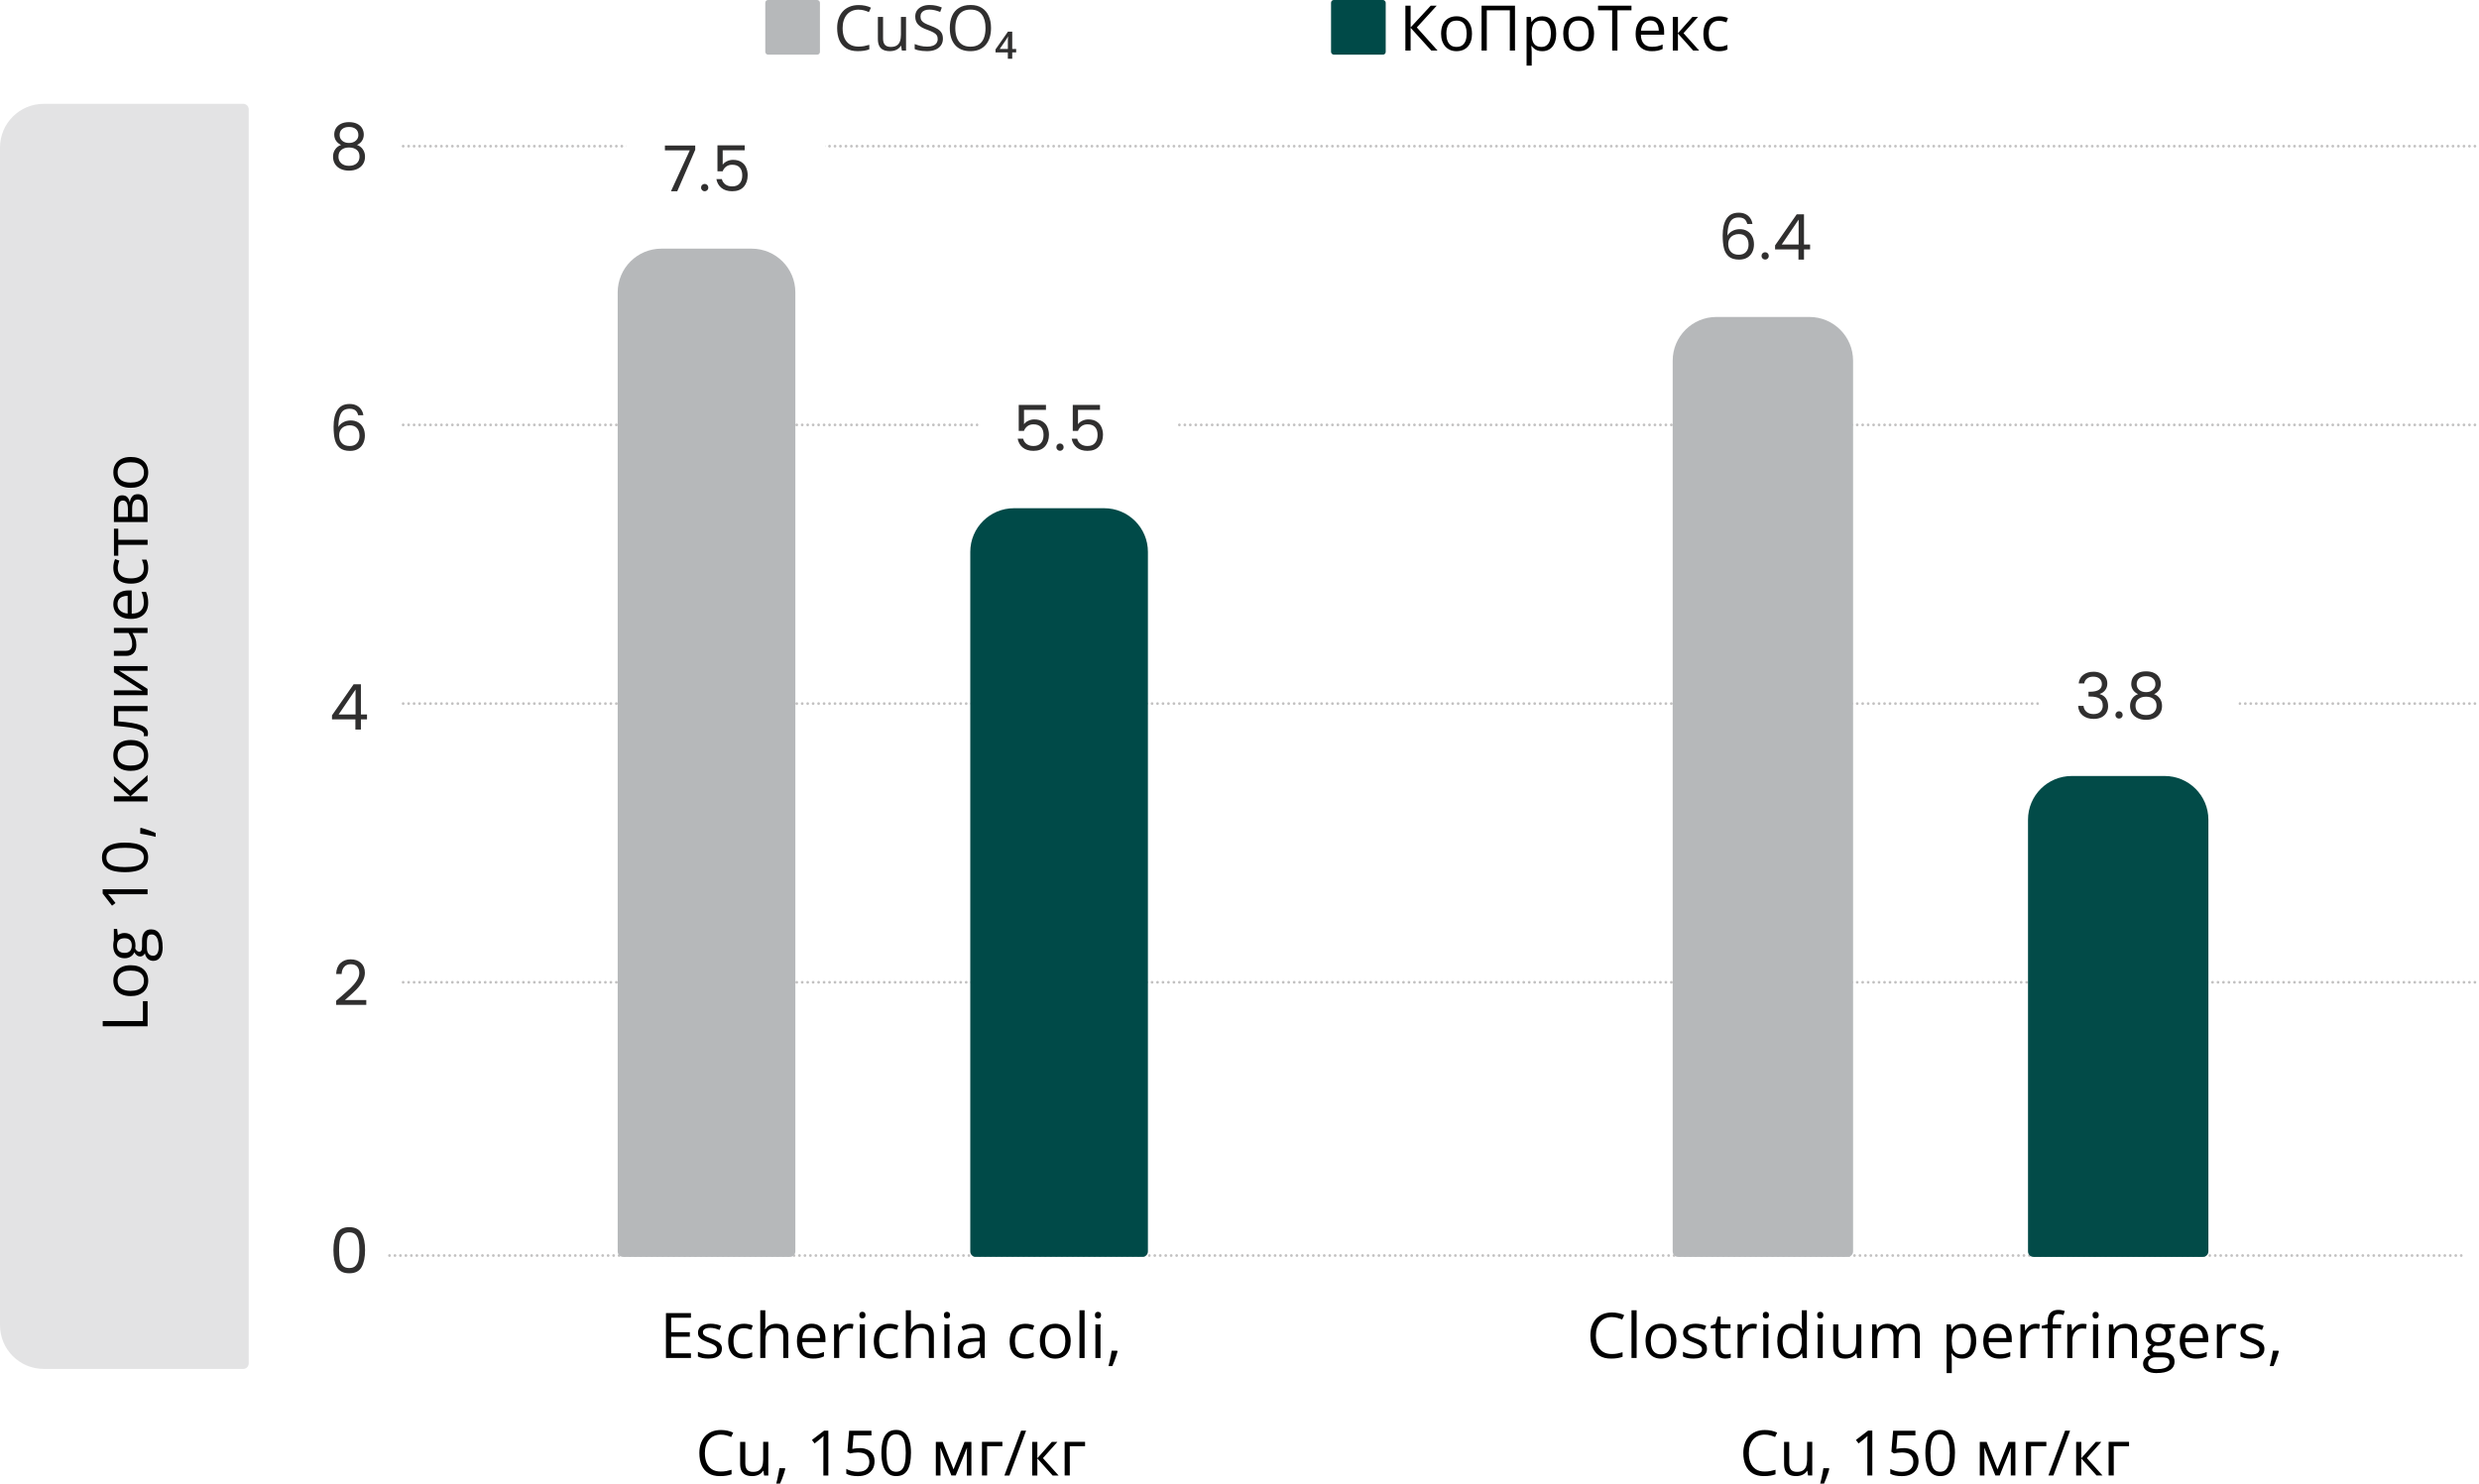
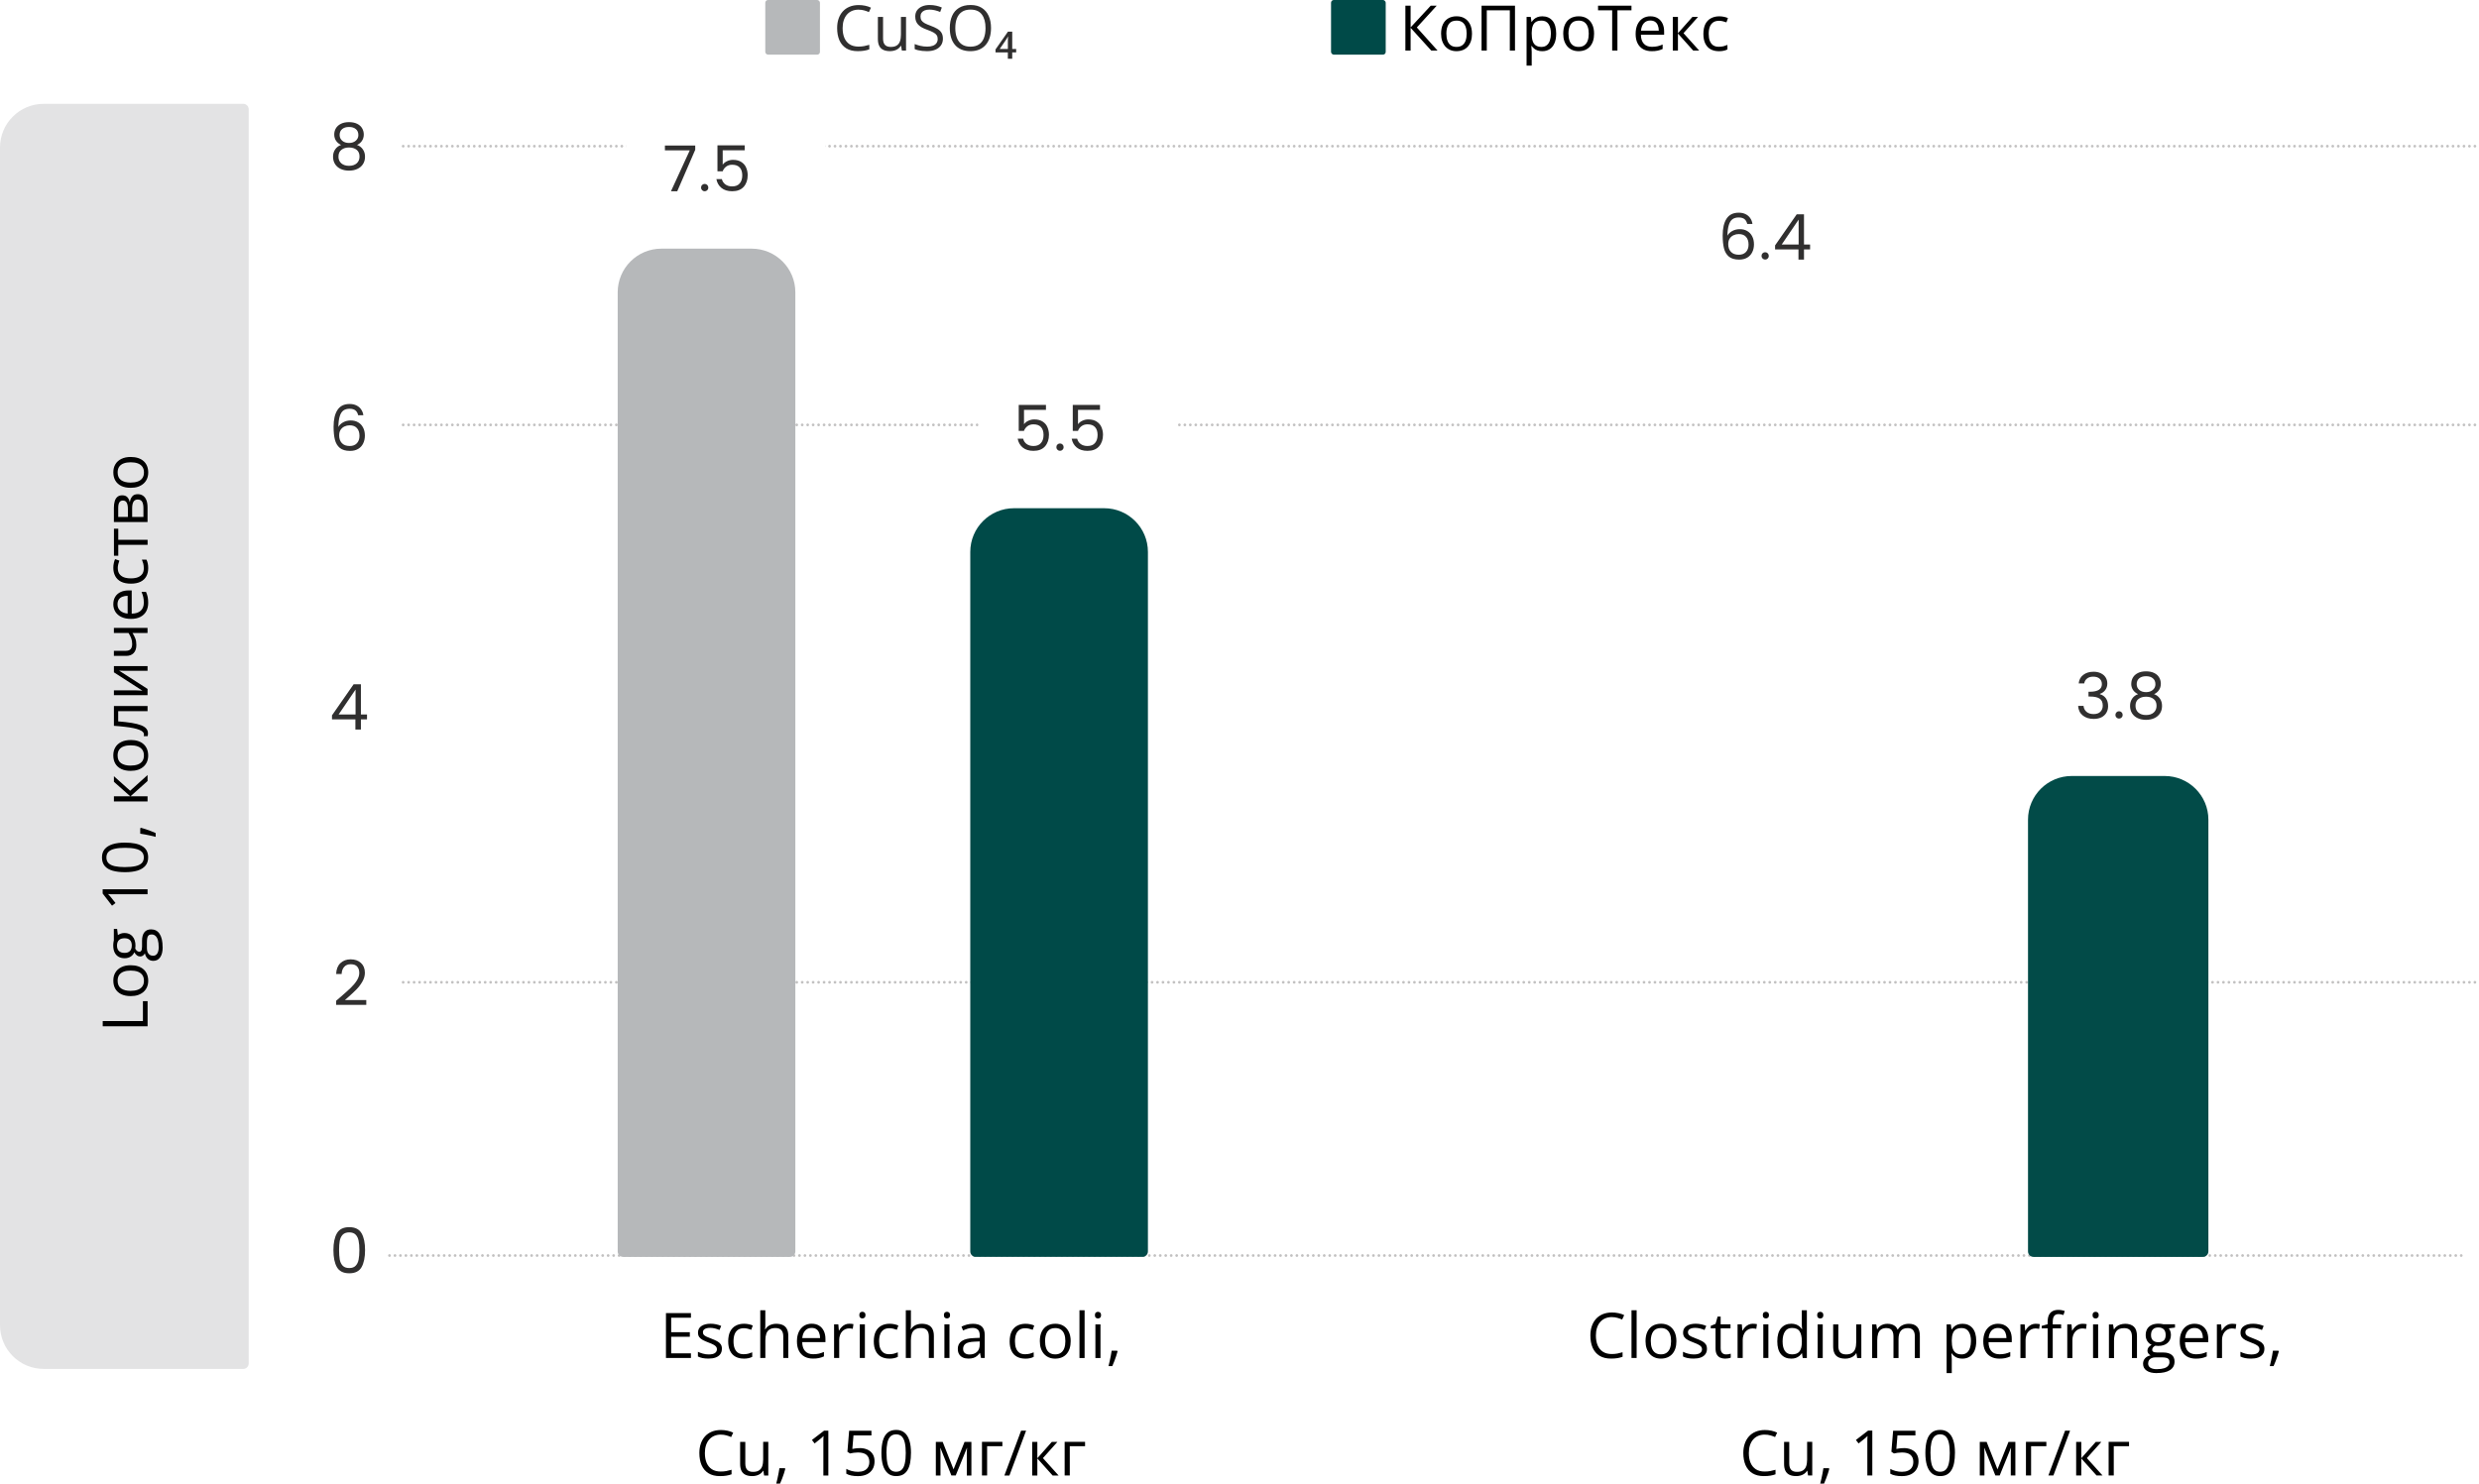
<svg xmlns="http://www.w3.org/2000/svg" id="a" data-name="Warstwa 1" viewBox="0 0 907.01 542.97">
  <defs>
    <style>
      .j {
        stroke: #c2c1c1;
        stroke-dasharray: 0 0 0 2;
        stroke-linecap: round;
      }

      .j, .k, .l, .m, .n {
        fill: none;
      }

      .o {
        fill: #004a48;
      }

      .p {
        fill: #024b48;
      }

      .q {
        fill: #e3e3e4;
      }

      .r {
        fill: #fff;
      }

      .s {
        fill: #b6b8ba;
      }

      .t {
        fill: #302f2f;
      }

      .k {
        filter: url(#h);
      }

      .l {
        filter: url(#f);
      }

      .m {
        filter: url(#d);
      }

      .n {
        filter: url(#b);
      }
    </style>
    <filter id="b" data-name="drop-shadow-1">
      <feOffset dx="7" dy="7" />
      <feGaussianBlur result="c" stdDeviation="6.8" />
      <feFlood flood-color="#000" flood-opacity=".15" />
      <feComposite in2="c" operator="in" />
      <feComposite in="SourceGraphic" />
    </filter>
    <filter id="d" data-name="drop-shadow-2">
      <feOffset dx="7" dy="7" />
      <feGaussianBlur result="e" stdDeviation="6.8" />
      <feFlood flood-color="#000" flood-opacity=".15" />
      <feComposite in2="e" operator="in" />
      <feComposite in="SourceGraphic" />
    </filter>
    <filter id="f" data-name="drop-shadow-3">
      <feOffset dx="7" dy="7" />
      <feGaussianBlur result="g" stdDeviation="6.8" />
      <feFlood flood-color="#000" flood-opacity=".15" />
      <feComposite in2="g" operator="in" />
      <feComposite in="SourceGraphic" />
    </filter>
    <filter id="h" data-name="drop-shadow-4">
      <feOffset dx="7" dy="7" />
      <feGaussianBlur result="i" stdDeviation="6.8" />
      <feFlood flood-color="#000" flood-opacity=".15" />
      <feComposite in2="i" operator="in" />
      <feComposite in="SourceGraphic" />
    </filter>
  </defs>
  <path class="t" d="m122.29,49.21c0-.84.21-1.6.62-2.28.41-.69,1.03-1.23,1.84-1.63.81-.4,1.79-.6,2.94-.6s2.16.2,2.97.6c.81.4,1.42.94,1.82,1.63.41.69.62,1.46.62,2.3,0,.89-.23,1.67-.69,2.35-.46.66-1.06,1.15-1.79,1.47.87.29,1.58.82,2.12,1.59.54.75.81,1.66.81,2.71s-.24,1.93-.74,2.71c-.49.77-1.18,1.36-2.07,1.77-.87.41-1.89.62-3.04.62s-2.17-.21-3.06-.62c-.87-.41-1.56-1-2.05-1.77-.49-.78-.74-1.69-.74-2.71s.27-1.96.81-2.71c.54-.77,1.25-1.3,2.14-1.59-.78-.37-1.4-.87-1.84-1.52-.44-.64-.67-1.42-.67-2.32Zm1.98.23c0,.83.31,1.52.94,2.07.64.54,1.47.81,2.48.81s1.83-.27,2.46-.81c.64-.55.97-1.24.97-2.07,0-.95-.31-1.68-.92-2.19-.6-.52-1.43-.78-2.51-.78s-1.89.26-2.51.78c-.61.51-.92,1.23-.92,2.19Zm-.44,7.87c0,1.03.35,1.85,1.04,2.46.71.61,1.65.92,2.83.92s2.12-.31,2.81-.92c.69-.63,1.03-1.45,1.03-2.46,0-1.1-.35-1.93-1.06-2.48-.71-.57-1.63-.85-2.78-.85s-2.06.28-2.78.85c-.72.55-1.08,1.38-1.08,2.48Z" />
  <line class="j" x1="147.51" y1="53.5" x2="906.51" y2="53.5" />
  <path class="t" d="m131.04,151.94c-.2-.8-.54-1.39-1.04-1.77-.49-.38-1.19-.57-2.09-.57s-1.68.21-2.28.64c-.58.43-1.03,1.13-1.33,2.12-.31.97-.47,2.27-.51,3.91.41-.75,1.03-1.33,1.84-1.75.81-.43,1.72-.64,2.71-.64s1.9.22,2.67.67c.78.44,1.39,1.08,1.82,1.91.45.83.67,1.82.67,2.97,0,1.06-.21,2.01-.62,2.85-.4.84-1,1.51-1.82,2-.81.49-1.81.74-2.99.74-1.61,0-2.86-.37-3.75-1.1-.87-.74-1.47-1.74-1.79-3.01-.32-1.27-.48-2.85-.48-4.74,0-2.64.47-4.68,1.43-6.14.95-1.46,2.43-2.18,4.44-2.18,1,0,1.85.19,2.58.57.72.37,1.28.87,1.68,1.5.41.61.67,1.29.76,2.05h-1.89Zm-6.95,7.38c0,1.2.33,2.15.99,2.85.66.71,1.62,1.06,2.9,1.06,1.09,0,1.95-.33,2.58-.99.64-.68.97-1.58.97-2.71,0-1.21-.31-2.15-.92-2.83-.6-.69-1.5-1.04-2.69-1.04-.66,0-1.28.14-1.86.41-.58.26-1.06.67-1.43,1.22-.35.54-.53,1.21-.53,2.02Z" />
  <line class="j" x1="147.51" y1="155.5" x2="906.51" y2="155.5" />
  <path class="t" d="m121.47,263.27v-1.47l7.91-11.36h2.67v11.04h2.23v1.79h-2.23v3.73h-2.02v-3.73h-8.56Zm8.62-10.9l-6.19,9.11h6.19v-9.11Z" />
-   <line class="j" x1="147.51" y1="257.5" x2="906.51" y2="257.5" />
  <path class="t" d="m122.98,366.27c.74-.64,1.29-1.12,1.66-1.43,1.55-1.33,2.77-2.43,3.66-3.29.9-.86,1.66-1.76,2.25-2.69.6-.95.9-1.88.9-2.78,0-.97-.25-1.74-.76-2.32-.49-.58-1.28-.87-2.37-.87s-1.85.33-2.41.99c-.57.64-.87,1.5-.92,2.58h-2c.06-1.72.58-3.04,1.54-3.96.98-.94,2.24-1.4,3.77-1.4s2.84.44,3.77,1.33c.95.87,1.43,2.07,1.43,3.59,0,1.1-.31,2.18-.92,3.24-.6,1.04-1.32,1.99-2.16,2.85-.83.84-1.86,1.81-3.1,2.9-.83.72-1.2,1.05-1.13.99h7.82v1.77h-11.02v-1.49Z" />
  <line class="j" x1="147.51" y1="359.5" x2="906.51" y2="359.5" />
  <line class="j" x1="142.51" y1="459.5" x2="901.51" y2="459.5" />
  <path class="t" d="m121.99,457.51c0-2.64.43-4.69,1.29-6.16.86-1.49,2.36-2.23,4.51-2.23s3.63.74,4.49,2.23c.86,1.47,1.29,3.53,1.29,6.16s-.43,4.77-1.29,6.26c-.86,1.49-2.35,2.23-4.49,2.23s-3.65-.74-4.51-2.23c-.86-1.49-1.29-3.57-1.29-6.26Zm9.5,0c0-1.33-.09-2.46-.28-3.38-.17-.94-.53-1.69-1.08-2.25-.54-.57-1.32-.85-2.35-.85s-1.84.28-2.39.85c-.54.57-.9,1.32-1.08,2.25-.17.92-.25,2.05-.25,3.38s.09,2.54.25,3.47c.18.93.54,1.69,1.08,2.25.55.57,1.35.85,2.39.85s1.81-.28,2.35-.85c.55-.57.91-1.32,1.08-2.25.18-.94.28-2.09.28-3.47Z" />
  <g>
    <g class="n">
      <rect class="r" x="222" y="44" width="73" height="36" rx="1" ry="1" />
      <path class="r" d="m256.5,80h4l-2,2-2-2Z" />
    </g>
    <path class="t" d="m254.37,54.82l-6.58,15.18h-2.3l6.88-14.97h-9.09v-1.77h11.09v1.56Zm2.13,13.85c0-.38.13-.71.39-.97.26-.26.57-.39.94-.39s.68.13.94.39c.26.26.39.58.39.97s-.13.68-.39.94c-.26.26-.58.39-.94.39s-.68-.13-.94-.39c-.26-.26-.39-.58-.39-.94Zm15.95-13.66h-8.03v5.27c.34-.51.85-.93,1.54-1.27.69-.34,1.43-.51,2.23-.51,1.27,0,2.31.28,3.11.83.81.54,1.39,1.23,1.73,2.09.35.84.53,1.74.53,2.69,0,1.73-.48,3.15-1.45,4.25-.97,1.09-2.38,1.63-4.23,1.63-1.62,0-2.94-.41-3.93-1.22-.98-.81-1.6-1.89-1.84-3.22h2c.21.83.65,1.48,1.31,1.96.67.48,1.49.71,2.46.71,1.23,0,2.15-.37,2.76-1.1.63-.74.94-1.72.94-2.94s-.31-2.22-.94-2.88c-.61-.67-1.53-1.01-2.76-1.01-.83,0-1.54.21-2.14.64-.6.43-1.04,1.01-1.33,1.75h-1.91v-9.5h9.96v1.82Z" />
  </g>
  <g>
    <g class="m">
      <rect class="r" x="351" y="139" width="73" height="36" rx="1" ry="1" />
      <path class="r" d="m385.5,175h4l-2,2-2-2Z" />
    </g>
    <path class="t" d="m382.69,150h-8.03v5.27c.34-.51.85-.93,1.54-1.26.69-.34,1.43-.51,2.23-.51,1.27,0,2.31.28,3.11.83.81.54,1.39,1.23,1.72,2.09.35.84.53,1.74.53,2.69,0,1.73-.48,3.15-1.45,4.26-.97,1.09-2.38,1.63-4.23,1.63-1.62,0-2.94-.41-3.93-1.22-.98-.81-1.59-1.89-1.84-3.22h2c.21.83.65,1.48,1.31,1.96.67.47,1.49.71,2.46.71,1.23,0,2.15-.37,2.76-1.1.63-.74.94-1.72.94-2.94s-.31-2.22-.94-2.88c-.61-.68-1.53-1.01-2.76-1.01-.83,0-1.54.21-2.14.64s-1.04,1.01-1.33,1.75h-1.91v-9.5h9.96v1.82Zm3.81,13.66c0-.38.13-.71.39-.97.26-.26.57-.39.94-.39s.68.13.94.39c.26.26.39.58.39.97s-.13.68-.39.94c-.26.26-.58.39-.94.39s-.68-.13-.94-.39c-.26-.26-.39-.57-.39-.94Zm15.95-13.66h-8.03v5.27c.34-.51.85-.93,1.54-1.26.69-.34,1.43-.51,2.23-.51,1.27,0,2.31.28,3.11.83.81.54,1.39,1.23,1.73,2.09.35.84.53,1.74.53,2.69,0,1.73-.48,3.15-1.45,4.26-.97,1.09-2.38,1.63-4.23,1.63-1.62,0-2.94-.41-3.93-1.22-.98-.81-1.6-1.89-1.84-3.22h2c.21.83.65,1.48,1.31,1.96.67.47,1.49.71,2.46.71,1.23,0,2.15-.37,2.76-1.1.63-.74.94-1.72.94-2.94s-.31-2.22-.94-2.88c-.61-.68-1.53-1.01-2.76-1.01-.83,0-1.54.21-2.14.64-.6.43-1.04,1.01-1.33,1.75h-1.91v-9.5h9.96v1.82Z" />
  </g>
  <g>
    <g class="l">
      <rect class="r" x="609" y="69" width="73" height="36" rx="1" ry="1" />
      <path class="r" d="m643.5,105h4l-2,2-2-2Z" />
    </g>
    <path class="t" d="m639.27,81.94c-.2-.8-.54-1.39-1.03-1.77-.49-.38-1.19-.58-2.09-.58s-1.68.21-2.28.64c-.58.43-1.03,1.13-1.33,2.12-.31.97-.48,2.27-.51,3.91.41-.75,1.03-1.33,1.84-1.75.81-.43,1.72-.64,2.71-.64s1.9.22,2.67.67c.78.44,1.39,1.08,1.82,1.91.44.83.67,1.82.67,2.97,0,1.06-.21,2.01-.62,2.85-.4.84-1.01,1.51-1.82,2-.81.49-1.81.74-2.99.74-1.61,0-2.86-.37-3.75-1.1-.87-.74-1.47-1.74-1.79-3.01-.32-1.27-.48-2.85-.48-4.74,0-2.64.47-4.68,1.43-6.14.95-1.46,2.43-2.18,4.44-2.18,1,0,1.85.19,2.58.57.72.37,1.28.87,1.68,1.5.41.61.67,1.3.76,2.05h-1.89Zm-6.95,7.38c0,1.2.33,2.15.99,2.85.66.71,1.62,1.06,2.9,1.06,1.09,0,1.95-.33,2.58-.99.64-.67.97-1.58.97-2.71,0-1.21-.31-2.15-.92-2.83-.6-.69-1.49-1.03-2.69-1.03-.66,0-1.28.14-1.86.41-.58.26-1.06.67-1.43,1.22-.35.54-.53,1.21-.53,2.02Zm12.18,4.35c0-.38.13-.71.39-.97.26-.26.58-.39.94-.39s.68.13.94.39c.26.26.39.58.39.97s-.13.68-.39.94c-.26.26-.58.39-.94.39s-.68-.13-.94-.39c-.26-.26-.39-.58-.39-.94Zm4.96-2.39v-1.47l7.91-11.36h2.67v11.04h2.23v1.79h-2.23v3.73h-2.02v-3.73h-8.56Zm8.62-10.9l-6.19,9.11h6.19v-9.11Z" />
  </g>
  <g>
    <g class="k">
      <rect class="r" x="739" y="237" width="73" height="36" rx="1" ry="1" />
      <path class="r" d="m773.5,273h4l-2,2-2-2Z" />
    </g>
    <path class="t" d="m765.93,245.84c1.07,0,1.99.19,2.74.58.77.37,1.35.88,1.75,1.54.4.64.6,1.38.6,2.21,0,.91-.25,1.7-.76,2.39-.51.67-1.16,1.13-1.96,1.38v.12c.93.26,1.67.77,2.21,1.52.54.75.8,1.71.8,2.88,0,.87-.21,1.66-.62,2.37-.4.7-1,1.26-1.79,1.68-.8.4-1.76.6-2.88.6-1.59,0-2.91-.41-3.96-1.24-1.04-.83-1.62-2-1.72-3.52h1.98c.08.87.44,1.6,1.08,2.16.66.55,1.53.83,2.6.83s1.92-.28,2.48-.85c.58-.58.87-1.33.87-2.23,0-1.21-.38-2.07-1.15-2.58-.77-.51-1.94-.76-3.52-.76h-.55v-1.75h.58c2.88-.03,4.32-.96,4.32-2.78,0-.84-.28-1.51-.83-2-.54-.49-1.32-.74-2.35-.74-.93,0-1.69.23-2.25.69-.57.45-.91,1.04-1.03,1.79h-2.02c.12-1.33.68-2.38,1.66-3.13,1-.77,2.24-1.15,3.73-1.15Zm8.05,15.82c0-.38.13-.7.39-.97.26-.26.58-.39.94-.39s.68.13.94.39c.26.26.39.58.39.97s-.13.68-.39.94c-.26.26-.58.39-.94.39s-.68-.13-.94-.39c-.26-.26-.39-.58-.39-.94Zm5.81-11.45c0-.84.21-1.6.62-2.28.41-.69,1.03-1.23,1.84-1.63.81-.4,1.79-.6,2.94-.6s2.16.2,2.97.6c.81.4,1.42.94,1.82,1.63.41.69.62,1.46.62,2.3,0,.89-.23,1.67-.69,2.35-.46.66-1.06,1.15-1.79,1.47.87.29,1.58.82,2.12,1.59.54.75.8,1.66.8,2.71s-.24,1.93-.74,2.71c-.49.77-1.18,1.36-2.07,1.77-.87.41-1.89.62-3.04.62s-2.17-.21-3.06-.62c-.87-.41-1.56-1-2.05-1.77-.49-.78-.74-1.69-.74-2.71s.27-1.96.8-2.71c.54-.77,1.25-1.3,2.14-1.59-.78-.37-1.4-.87-1.84-1.52-.44-.64-.67-1.42-.67-2.32Zm1.98.23c0,.83.32,1.52.94,2.07.64.54,1.47.8,2.48.8s1.83-.27,2.46-.8c.64-.55.97-1.24.97-2.07,0-.95-.31-1.68-.92-2.18-.6-.52-1.43-.78-2.51-.78s-1.89.26-2.51.78c-.61.51-.92,1.23-.92,2.18Zm-.44,7.87c0,1.03.34,1.85,1.03,2.46.71.61,1.65.92,2.83.92s2.12-.31,2.81-.92c.69-.63,1.03-1.45,1.03-2.46,0-1.1-.35-1.93-1.06-2.48-.71-.57-1.63-.85-2.78-.85s-2.06.28-2.78.85c-.72.55-1.08,1.38-1.08,2.48Z" />
  </g>
  <path class="s" d="m226,107c0-8.84,7.16-16,16-16h33c8.84,0,16,7.16,16,16v351c0,1.11-.89,2-2,2h-61c-1.1,0-2-.89-2-2V107Z" />
  <path class="q" d="m16,501C7.16,501,0,493.84,0,485V54C0,45.16,7.16,38,16,38h73c1.1,0,2,.9,2,2v459c0,1.1-.9,2-2,2H16Z" />
  <path class="o" d="m355,202c0-8.84,7.16-16,16-16h33c8.84,0,16,7.16,16,16v256c0,1.11-.89,2-2,2h-61c-1.11,0-2-.89-2-2V202Z" />
-   <path class="s" d="m612,132c0-8.84,7.16-16,16-16h34c8.84,0,16,7.16,16,16v326c0,1.11-.9,2-2,2h-62c-1.1,0-2-.89-2-2V132Z" />
  <path class="p" d="m742,300c0-8.84,7.16-16,16-16h34c8.84,0,16,7.16,16,16v158c0,1.11-.9,2-2,2h-62c-1.1,0-2-.89-2-2v-158Z" />
  <path d="m54,375.61h-16.42v-1.91h14.71v-7.29h1.71v9.2Zm-6.18-22.35c1.01,0,1.91.13,2.71.39.79.26,1.46.64,2.01,1.13.55.49.97,1.09,1.26,1.8.28.7.43,1.49.43,2.37,0,.82-.14,1.58-.43,2.27-.29.68-.71,1.27-1.26,1.77-.55.49-1.22.88-2.01,1.16-.79.27-1.7.4-2.71.4-1.35,0-2.49-.23-3.44-.68-.95-.46-1.67-1.11-2.17-1.95-.5-.85-.75-1.87-.75-3.04s.25-2.1.75-2.94c.5-.85,1.23-1.5,2.18-1.97.94-.47,2.09-.71,3.43-.71Zm0,9.37c.99,0,1.85-.13,2.57-.39.73-.26,1.29-.67,1.68-1.21.4-.55.6-1.25.6-2.11s-.2-1.55-.6-2.1c-.4-.55-.96-.96-1.68-1.22-.73-.26-1.58-.39-2.57-.39s-1.83.13-2.54.39c-.72.26-1.27.67-1.66,1.21-.39.55-.58,1.26-.58,2.12,0,1.28.42,2.22,1.27,2.82.85.59,2.02.89,3.52.89Zm11.7-16.03c0,1.62-.3,2.86-.91,3.74-.6.88-1.44,1.31-2.53,1.31-.77,0-1.43-.24-1.98-.73-.55-.49-.91-1.18-1.09-2.04-.15.32-.37.6-.67.83-.3.23-.64.34-1.03.34-.45,0-.84-.12-1.18-.37-.34-.25-.67-.64-.99-1.16-.26.64-.7,1.17-1.33,1.57-.63.4-1.36.6-2.19.6-.88,0-1.64-.18-2.26-.55-.63-.37-1.11-.9-1.44-1.6-.33-.7-.49-1.54-.49-2.53,0-.22.01-.43.03-.65.01-.23.04-.44.08-.64.03-.2.07-.38.11-.53v-4.22h1.2l.28,2.27c.29-.22.64-.41,1.06-.56s.87-.22,1.37-.22c1.23,0,2.21.41,2.93,1.25.72.83,1.08,1.97,1.08,3.42,0,.35-.03.7-.09,1.06.2.37.43.65.67.84.25.19.53.28.85.28.24,0,.43-.07.57-.21.14-.15.25-.36.31-.64.06-.28.09-.61.09-1v-2.17c0-1.34.28-2.37.84-3.08.56-.72,1.38-1.08,2.46-1.08,1.36,0,2.41.55,3.13,1.66.73,1.11,1.09,2.71,1.09,4.81Zm-1.46-.06c0-1.02-.1-1.86-.31-2.53-.2-.67-.5-1.18-.89-1.51-.38-.34-.84-.51-1.37-.51-.49,0-.87.11-1.12.34-.25.22-.41.55-.49.99-.09.43-.13.97-.13,1.6v2.13c0,.55.09,1.04.26,1.45.17.41.43.73.76.95.34.22.76.33,1.26.33.67,0,1.17-.28,1.52-.84.35-.56.53-1.36.53-2.4Zm-9.84-.48c0-.89-.22-1.56-.67-2.01s-1.1-.67-1.97-.67c-.92,0-1.61.23-2.07.68-.46.46-.7,1.13-.7,2.02s.24,1.51.72,1.98c.47.46,1.16.68,2.08.68.84,0,1.48-.23,1.93-.7.45-.46.67-1.13.67-1.99Zm5.77-20.6v1.82h-12.77c-.32,0-.61-.02-.88-.02-.27-.01-.54-.03-.82-.06.24.23.45.45.62.65.16.2.37.45.62.75l1.5,1.88-1.27.98-3.43-4.45v-1.55h16.42Zm-8.23-17.07c1.33,0,2.52.1,3.57.3,1.05.2,1.94.52,2.66.95.73.43,1.28,1,1.66,1.68.37.69.56,1.52.56,2.48,0,1.22-.33,2.23-1,3.03-.67.79-1.63,1.39-2.89,1.79-1.27.39-2.79.58-4.57.58s-3.26-.18-4.51-.53c-1.27-.36-2.23-.93-2.91-1.73-.68-.79-1.02-1.84-1.02-3.14,0-1.24.34-2.25,1.01-3.05.67-.8,1.63-1.4,2.9-1.79,1.26-.39,2.77-.58,4.54-.58Zm0,8.95c1.53,0,2.8-.12,3.82-.35,1.02-.23,1.78-.61,2.29-1.12.5-.52.75-1.21.75-2.06s-.25-1.53-.75-2.04c-.5-.52-1.26-.9-2.28-1.13-1.02-.24-2.29-.36-3.83-.36s-2.76.12-3.77.35c-1.02.23-1.78.61-2.29,1.12-.52.52-.77,1.21-.77,2.07s.26,1.55.77,2.07c.51.52,1.27.89,2.29,1.12,1.01.22,2.27.34,3.77.34Zm5.56-14.23l.26-.15c.55.13,1.13.31,1.75.52.62.2,1.24.43,1.86.67.63.24,1.22.48,1.76.73v1.39c-.6-.16-1.23-.31-1.9-.46-.66-.15-1.31-.28-1.95-.4-.65-.13-1.25-.23-1.79-.3v-2Zm-9.64-16.97v-2.06l5.94,5.31,6.37-5.74v2.19l-6.24,5.59h6.24v1.88h-12.31v-1.88h5.97l-5.97-5.3Zm6.13-15.32c1.01,0,1.91.13,2.71.39.79.26,1.46.64,2.01,1.14.55.49.97,1.09,1.26,1.8.28.7.43,1.49.43,2.37,0,.82-.14,1.58-.43,2.27-.29.68-.71,1.27-1.26,1.77-.55.49-1.22.88-2.01,1.16-.79.27-1.7.4-2.71.4-1.35,0-2.49-.23-3.44-.68-.95-.46-1.67-1.11-2.17-1.95-.5-.85-.75-1.87-.75-3.04s.25-2.1.75-2.94c.5-.85,1.23-1.5,2.18-1.96.94-.47,2.09-.71,3.43-.71Zm0,9.37c.99,0,1.85-.13,2.57-.39.73-.26,1.29-.67,1.68-1.21.4-.55.6-1.25.6-2.11s-.2-1.55-.6-2.1c-.4-.55-.96-.96-1.68-1.22-.73-.26-1.58-.39-2.57-.39s-1.83.13-2.54.39c-.72.26-1.27.67-1.66,1.21-.39.55-.58,1.25-.58,2.12,0,1.28.42,2.22,1.27,2.82.85.59,2.02.89,3.52.89Zm6.18-21.82v1.9h-10.75v3.74c1.94.15,3.6.34,4.99.57,1.38.23,2.5.51,3.38.85.87.34,1.51.75,1.92,1.24.4.48.61,1.05.61,1.72,0,.2-.01.39-.03.57s-.06.33-.11.46h-1.42c.03-.1.05-.2.07-.3.01-.11.02-.23.02-.35,0-.34-.14-.64-.42-.92-.28-.28-.71-.54-1.28-.76-.57-.23-1.29-.44-2.16-.62-.88-.18-1.91-.34-3.09-.47-1.19-.14-2.54-.27-4.04-.37v-7.25h12.31Zm-12.31-5.71h7.74c.15,0,.34,0,.58.01.23,0,.48.02.75.03.26.02.52.03.76.05.24,0,.44.02.6.03l-10.43-6.72v-2.29h12.31v1.74h-7.55c-.24,0-.55,0-.92-.01-.37,0-.74-.02-1.1-.03-.37-.01-.65-.03-.85-.03l10.42,6.69v2.3h-12.31v-1.77Zm0-14.48h4.42c.77,0,1.34-.21,1.71-.63.37-.43.55-1.04.55-1.85s-.12-1.49-.36-2.12c-.24-.64-.57-1.28-.98-1.93h-5.35v-1.86h12.31v1.86h-5.51c.44.69.79,1.37,1.04,2.03.25.67.38,1.46.38,2.39,0,1.26-.33,2.25-.99,2.94-.66.69-1.55,1.03-2.67,1.03h-4.56v-1.87Zm-.22-17.08c0-1.05.23-1.95.7-2.7.46-.75,1.12-1.32,1.95-1.72.83-.4,1.8-.6,2.92-.6h1.16v8.5c1.44-.02,2.55-.38,3.3-1.08.76-.7,1.13-1.68,1.13-2.94,0-.78-.07-1.47-.21-2.07-.14-.6-.35-1.22-.63-1.87h1.64c.28.62.48,1.24.61,1.85.13.61.19,1.33.19,2.16,0,1.18-.24,2.22-.72,3.1-.49.88-1.2,1.56-2.13,2.04-.94.49-2.08.73-3.44.73s-2.47-.22-3.44-.66c-.97-.45-1.72-1.08-2.25-1.89-.52-.82-.79-1.78-.79-2.88Zm1.53.02c0,1,.33,1.79.98,2.38.65.59,1.56.94,2.73,1.06v-6.51c-.73,0-1.38.12-1.93.35-.56.22-1,.55-1.3,1-.31.45-.47,1.03-.47,1.73Zm11.23-13.13c0,1.11-.23,2.09-.69,2.93-.46.85-1.15,1.51-2.09,1.98-.94.47-2.12.71-3.54.71s-2.71-.25-3.65-.74c-.95-.5-1.65-1.19-2.11-2.07-.46-.88-.68-1.87-.68-2.99,0-.61.06-1.21.19-1.77.12-.58.27-1.05.46-1.42l1.56.56c-.15.38-.28.81-.4,1.3-.12.49-.18.94-.18,1.37,0,.85.18,1.57.55,2.13.37.56.91.98,1.62,1.27.71.28,1.59.42,2.63.42s1.85-.14,2.55-.4c.7-.28,1.24-.69,1.62-1.22.37-.55.55-1.23.55-2.04,0-.65-.07-1.24-.2-1.76-.14-.52-.31-1-.49-1.43h1.66c.21.41.37.87.48,1.38.11.5.17,1.1.17,1.8Zm-10.95-14.49v4.05h10.73v1.84h-10.73v4h-1.58v-9.89h1.58Zm1.5-12.22c.77,0,1.37.22,1.81.67.43.45.72,1.03.86,1.74h.09c.1-.77.38-1.43.83-1.99.44-.56,1.12-.84,2.03-.84.7,0,1.33.17,1.86.51s.96.86,1.27,1.58c.31.72.46,1.65.46,2.81v5.3h-12.31v-5.26c0-.88.1-1.66.3-2.34.19-.68.52-1.22.97-1.61.45-.39,1.06-.58,1.82-.58Zm5.63,1.53c-.73,0-1.25.28-1.57.83-.32.55-.48,1.34-.48,2.39v3.16h4.13v-3.2c0-1.03-.16-1.82-.47-2.36-.32-.55-.86-.82-1.61-.82Zm-5.41.37c-.58,0-1.02.21-1.3.64-.29.43-.44,1.13-.44,2.1v3.27h3.54v-2.94c0-1.01-.15-1.77-.44-2.29-.29-.52-.74-.77-1.36-.77Zm2.83-15.94c1.01,0,1.91.13,2.71.39.79.26,1.46.64,2.01,1.13.55.49.97,1.09,1.26,1.8.28.7.43,1.49.43,2.37,0,.82-.14,1.58-.43,2.27-.29.68-.71,1.27-1.26,1.77-.55.49-1.22.88-2.01,1.16-.79.27-1.7.4-2.71.4-1.35,0-2.49-.23-3.44-.68-.95-.46-1.67-1.11-2.17-1.95-.5-.85-.75-1.87-.75-3.04s.25-2.1.75-2.94c.5-.85,1.23-1.5,2.18-1.97.94-.47,2.09-.71,3.43-.71Zm0,9.37c.99,0,1.85-.13,2.57-.39.73-.26,1.29-.67,1.68-1.21.4-.55.6-1.25.6-2.11s-.2-1.55-.6-2.1c-.4-.55-.96-.96-1.68-1.22-.73-.26-1.58-.39-2.57-.39s-1.83.13-2.54.39c-.72.26-1.27.67-1.66,1.21-.39.55-.58,1.25-.58,2.12,0,1.28.42,2.22,1.27,2.82.85.59,2.02.89,3.52.89Z" />
  <path d="m252.8,497h-9.14v-16.42h9.14v1.68h-7.23v5.31h6.82v1.66h-6.82v6.08h7.23v1.68Zm11.32-3.37c0,.79-.2,1.45-.6,1.99-.39.53-.95.93-1.68,1.2-.73.27-1.59.4-2.61.4-.86,0-1.61-.07-2.23-.2-.63-.13-1.18-.33-1.65-.57v-1.72c.5.25,1.1.47,1.8.67.7.2,1.41.3,2.13.3,1.06,0,1.83-.17,2.31-.52.48-.35.72-.81.72-1.4,0-.34-.1-.63-.29-.89-.19-.26-.5-.51-.95-.75-.45-.25-1.07-.52-1.86-.81-.79-.3-1.47-.6-2.04-.89-.57-.3-1.01-.66-1.33-1.09-.31-.43-.46-.98-.46-1.66,0-1.04.42-1.84,1.26-2.39.85-.56,1.95-.84,3.33-.84.74,0,1.43.07,2.08.22.65.14,1.26.34,1.82.58l-.63,1.49c-.51-.22-1.05-.4-1.63-.55-.58-.15-1.16-.23-1.76-.23-.86,0-1.52.14-1.99.43-.46.28-.68.67-.68,1.17,0,.38.1.7.31.94.22.25.56.48,1.03.7.47.22,1.09.47,1.86.76.77.29,1.44.58,2,.89.56.3.99.67,1.29,1.1.31.43.46.98.46,1.65Zm7.93,3.59c-1.11,0-2.09-.23-2.93-.68-.85-.46-1.51-1.15-1.98-2.09-.47-.94-.71-2.11-.71-3.54s.25-2.71.74-3.65c.5-.95,1.19-1.65,2.07-2.11s1.87-.68,2.99-.68c.61,0,1.2.06,1.77.19.58.12,1.05.27,1.42.46l-.56,1.56c-.37-.15-.81-.28-1.3-.4-.49-.12-.94-.18-1.37-.18-.85,0-1.57.18-2.13.55-.56.37-.98.9-1.27,1.62-.28.71-.42,1.59-.42,2.63s.14,1.85.4,2.55c.28.7.68,1.24,1.22,1.62.55.37,1.23.55,2.04.55.65,0,1.24-.07,1.76-.2.52-.14,1-.31,1.43-.49v1.66c-.41.21-.87.37-1.38.48-.5.11-1.1.17-1.8.17Zm7.96-17.7v5.22c0,.3,0,.6-.02.91-.02.3-.04.58-.08.83h.12c.25-.43.58-.8.97-1.09.4-.3.85-.52,1.35-.67.5-.16,1.03-.24,1.6-.24.99,0,1.81.16,2.47.47.67.31,1.16.8,1.49,1.46.34.66.51,1.51.51,2.56v8.02h-1.84v-7.89c0-1.03-.24-1.79-.71-2.3-.46-.51-1.18-.76-2.14-.76-.91,0-1.64.18-2.19.53-.54.34-.93.85-1.17,1.53-.23.67-.35,1.5-.35,2.47v6.43h-1.86v-17.48h1.86Zm16.98,4.94c1.05,0,1.95.23,2.7.7.75.46,1.32,1.12,1.72,1.95.4.83.6,1.8.6,2.92v1.16h-8.5c.02,1.45.38,2.55,1.08,3.3.7.76,1.68,1.13,2.94,1.13.78,0,1.47-.07,2.07-.21.6-.14,1.22-.35,1.86-.63v1.64c-.62.28-1.24.48-1.85.61-.61.13-1.32.19-2.16.19-1.18,0-2.22-.24-3.1-.72-.88-.49-1.56-1.2-2.04-2.13-.49-.94-.73-2.08-.73-3.44s.22-2.47.66-3.44c.45-.97,1.08-1.72,1.89-2.25.82-.52,1.77-.79,2.88-.79Zm-.02,1.53c-1,0-1.79.33-2.38.98-.59.65-.94,1.56-1.06,2.73h6.51c0-.73-.12-1.38-.35-1.93-.22-.56-.55-1-1-1.3-.45-.32-1.03-.47-1.73-.47Zm13.79-1.53c.25,0,.51.01.77.04.27.02.51.06.72.1l-.24,1.73c-.2-.05-.43-.09-.67-.12s-.48-.04-.7-.04c-.49,0-.96.1-1.4.3-.43.2-.82.48-1.14.85-.33.37-.59.81-.77,1.34-.19.52-.28,1.09-.28,1.73v6.6h-1.88v-12.31h1.55l.2,2.27h.08c.26-.46.56-.87.92-1.25.36-.38.77-.68,1.25-.91.48-.22,1.01-.34,1.59-.34Zm5.68.22v12.31h-1.86v-12.31h1.86Zm-.91-4.6c.31,0,.57.1.79.3.23.19.34.5.34.92s-.11.72-.34.92c-.22.2-.48.3-.79.3s-.59-.1-.81-.3c-.21-.2-.32-.51-.32-.92s.11-.73.32-.92c.22-.2.49-.3.81-.3Zm9.79,17.14c-1.11,0-2.08-.23-2.93-.68-.85-.46-1.5-1.15-1.98-2.09-.47-.94-.71-2.11-.71-3.54s.25-2.71.74-3.65c.5-.95,1.19-1.65,2.07-2.11.88-.46,1.87-.68,2.99-.68.61,0,1.2.06,1.77.19.58.12,1.05.27,1.42.46l-.56,1.56c-.38-.15-.81-.28-1.3-.4-.49-.12-.94-.18-1.37-.18-.85,0-1.57.18-2.13.55-.56.37-.98.9-1.27,1.62-.28.71-.42,1.59-.42,2.63s.13,1.85.4,2.55c.28.7.68,1.24,1.22,1.62.55.37,1.23.55,2.04.55.65,0,1.24-.07,1.76-.2.52-.14,1-.31,1.43-.49v1.66c-.41.21-.87.37-1.38.48-.5.11-1.1.17-1.8.17Zm7.96-17.7v5.22c0,.3,0,.6-.02.91-.01.3-.04.58-.08.83h.12c.26-.43.58-.8.97-1.09.4-.3.85-.52,1.35-.67.5-.16,1.03-.24,1.59-.24.99,0,1.81.16,2.47.47.67.31,1.16.8,1.49,1.46.34.66.51,1.51.51,2.56v8.02h-1.84v-7.89c0-1.03-.24-1.79-.71-2.3-.47-.51-1.18-.76-2.15-.76-.91,0-1.64.18-2.19.53-.54.34-.93.85-1.17,1.53-.23.67-.35,1.5-.35,2.47v6.43h-1.86v-17.48h1.86Zm14.11,5.17v12.31h-1.86v-12.31h1.86Zm-.91-4.6c.31,0,.57.1.79.3.22.19.34.5.34.92s-.11.72-.34.92c-.22.2-.48.3-.79.3-.32,0-.59-.1-.81-.3-.21-.2-.32-.51-.32-.92s.11-.73.32-.92c.22-.2.49-.3.81-.3Zm9.47,4.4c1.47,0,2.56.33,3.27.99.71.66,1.07,1.71,1.07,3.15v8.37h-1.36l-.36-1.82h-.09c-.35.45-.7.83-1.08,1.13-.37.3-.81.53-1.3.68-.49.15-1.09.23-1.8.23-.75,0-1.42-.13-2-.39-.58-.26-1.03-.66-1.37-1.19-.33-.53-.49-1.2-.49-2.02,0-1.23.49-2.17,1.46-2.83.97-.66,2.46-1.02,4.45-1.08l2.12-.09v-.75c0-1.06-.23-1.81-.68-2.23-.46-.43-1.1-.64-1.93-.64-.64,0-1.26.09-1.84.28-.58.19-1.14.41-1.66.66l-.57-1.42c.55-.28,1.19-.53,1.91-.73.72-.2,1.47-.3,2.27-.3Zm2.49,6.45l-1.88.08c-1.53.06-2.62.31-3.24.75-.63.44-.94,1.07-.94,1.88,0,.7.21,1.22.64,1.56.43.34.99.51,1.7.51,1.09,0,1.99-.3,2.68-.91.7-.61,1.05-1.52,1.05-2.73v-1.13Zm16.59,6.29c-1.11,0-2.09-.23-2.93-.68-.85-.46-1.51-1.15-1.98-2.09-.47-.94-.71-2.11-.71-3.54s.25-2.71.74-3.65c.5-.95,1.19-1.65,2.07-2.11s1.87-.68,2.99-.68c.61,0,1.2.06,1.77.19.58.12,1.05.27,1.42.46l-.56,1.56c-.38-.15-.81-.28-1.3-.4-.49-.12-.94-.18-1.37-.18-.85,0-1.57.18-2.13.55-.56.37-.98.9-1.27,1.62-.28.71-.42,1.59-.42,2.63s.13,1.85.4,2.55c.28.7.68,1.24,1.22,1.62.55.37,1.23.55,2.04.55.65,0,1.24-.07,1.76-.2.52-.14,1-.31,1.43-.49v1.66c-.41.21-.87.37-1.38.48-.5.11-1.1.17-1.8.17Zm16.71-6.4c0,1.01-.13,1.91-.39,2.71-.26.79-.64,1.46-1.13,2.01-.49.55-1.09.97-1.8,1.26-.7.28-1.49.43-2.37.43-.82,0-1.58-.14-2.27-.43-.68-.29-1.27-.71-1.77-1.26-.49-.55-.88-1.22-1.16-2.01-.27-.79-.4-1.7-.4-2.71,0-1.35.23-2.49.68-3.44.46-.95,1.11-1.67,1.95-2.17.85-.5,1.87-.75,3.04-.75s2.1.25,2.94.75c.85.5,1.5,1.23,1.97,2.18.47.94.71,2.08.71,3.42Zm-9.37,0c0,.99.13,1.85.39,2.57.26.73.67,1.29,1.21,1.68.55.4,1.25.6,2.11.6s1.55-.2,2.1-.6c.55-.4.96-.96,1.22-1.68.26-.73.39-1.58.39-2.57s-.13-1.83-.39-2.54c-.26-.72-.67-1.27-1.21-1.66-.55-.39-1.26-.58-2.12-.58-1.28,0-2.22.42-2.82,1.27-.59.85-.89,2.02-.89,3.51Zm14.46,6.18h-1.88v-17.48h1.88v17.48Zm5.81-12.31v12.31h-1.86v-12.31h1.86Zm-.91-4.6c.31,0,.57.1.79.3.23.19.34.5.34.92s-.11.72-.34.92c-.22.2-.48.3-.79.3-.32,0-.59-.1-.81-.3-.21-.2-.32-.51-.32-.92s.11-.73.32-.92c.22-.2.49-.3.81-.3Zm7,14.24l.15.26c-.14.55-.31,1.13-.52,1.75-.2.62-.43,1.24-.67,1.86-.24.63-.48,1.22-.73,1.76h-1.39c.16-.6.31-1.23.46-1.9.15-.66.28-1.31.4-1.95.13-.65.23-1.25.3-1.79h2Zm-144.98,30.7c-.91,0-1.72.16-2.45.47-.72.31-1.33.76-1.84,1.35-.5.58-.89,1.29-1.16,2.12-.27.83-.4,1.77-.4,2.81,0,1.38.21,2.58.64,3.59.43,1.01,1.08,1.79,1.93,2.35.86.55,1.94.83,3.22.83.73,0,1.42-.06,2.07-.18.65-.13,1.28-.29,1.9-.47v1.66c-.6.22-1.23.39-1.89.49-.66.11-1.44.17-2.35.17-1.67,0-3.07-.34-4.19-1.03-1.12-.7-1.95-1.68-2.52-2.94-.55-1.27-.83-2.76-.83-4.48,0-1.24.17-2.38.52-3.4.35-1.03.86-1.92,1.53-2.67.67-.75,1.5-1.33,2.47-1.73.98-.41,2.1-.62,3.37-.62.83,0,1.63.08,2.4.25.77.17,1.47.4,2.09.71l-.76,1.62c-.52-.24-1.1-.45-1.73-.62-.62-.18-1.29-.27-2.02-.27Zm17.35,2.66v12.31h-1.53l-.27-1.73h-.1c-.26.43-.58.79-.99,1.08-.4.29-.86.51-1.37.65-.5.15-1.04.22-1.61.22-.97,0-1.79-.16-2.45-.47-.66-.32-1.16-.8-1.49-1.46-.33-.66-.49-1.51-.49-2.54v-8.06h1.89v7.93c0,1.03.23,1.79.7,2.3.46.5,1.17.75,2.12.75s1.64-.17,2.18-.52c.55-.34.94-.85,1.18-1.52.24-.67.36-1.5.36-2.47v-6.48h1.88Zm6.07,9.64l.15.26c-.13.55-.31,1.13-.52,1.75-.2.62-.43,1.24-.67,1.87-.24.63-.48,1.22-.73,1.76h-1.39c.16-.6.31-1.23.46-1.9.15-.66.28-1.31.4-1.95.13-.65.23-1.25.3-1.79h2Zm15.9,2.67h-1.82v-12.77c0-.32.01-.61.02-.88.01-.27.03-.54.06-.82-.23.24-.45.45-.65.62-.2.16-.45.37-.75.62l-1.88,1.5-.98-1.27,4.45-3.42h1.55v16.42Zm11.41-10.04c1.11,0,2.08.19,2.91.57.82.37,1.46.92,1.91,1.64.46.72.68,1.59.68,2.62,0,1.12-.24,2.09-.73,2.91-.49.81-1.19,1.43-2.1,1.88-.91.43-2.01.65-3.28.65-.85,0-1.65-.07-2.38-.22-.73-.15-1.35-.37-1.85-.67v-1.77c.55.33,1.21.59,1.99.79.78.2,1.54.29,2.27.29.83,0,1.56-.13,2.18-.39.63-.27,1.12-.67,1.46-1.21.35-.55.53-1.23.53-2.05,0-1.09-.34-1.94-1.01-2.53-.67-.6-1.72-.9-3.17-.9-.47,0-.97.04-1.53.11-.55.08-1.01.16-1.37.25l-.94-.62.63-7.7h8.16v1.71h-6.57l-.42,4.95c.28-.06.65-.12,1.1-.18.45-.07.96-.1,1.53-.1Zm18.82,1.81c0,1.33-.1,2.52-.3,3.57-.2,1.05-.52,1.94-.95,2.66-.43.73-1,1.28-1.68,1.66-.69.37-1.52.56-2.48.56-1.22,0-2.23-.33-3.03-1-.79-.67-1.39-1.63-1.79-2.89-.39-1.27-.58-2.79-.58-4.57s.18-3.26.53-4.52c.36-1.27.94-2.23,1.73-2.91.79-.68,1.84-1.02,3.14-1.02,1.24,0,2.25.34,3.05,1.01.8.67,1.4,1.63,1.79,2.9.39,1.26.58,2.77.58,4.54Zm-8.95,0c0,1.53.12,2.8.35,3.82.23,1.02.61,1.78,1.12,2.29.52.5,1.21.75,2.05.75s1.53-.25,2.04-.75c.52-.5.9-1.26,1.13-2.28.24-1.02.36-2.3.36-3.83s-.12-2.76-.35-3.77c-.23-1.02-.61-1.78-1.12-2.29-.52-.52-1.21-.77-2.07-.77s-1.55.26-2.07.77c-.52.51-.89,1.27-1.12,2.29-.22,1.01-.34,2.27-.34,3.77Zm31.06-4.08v12.31h-1.68v-8.02c0-.33,0-.66.02-1,.02-.34.05-.69.08-1.03h-.07l-4.09,10.05h-1.58l-3.99-10.05h-.07c.02.34.04.69.05,1.03.01.34.02.69.02,1.07v7.95h-1.7v-12.31h2.5l3.98,10.06,4.03-10.06h2.49Zm11.34,0v1.58h-5.59v10.72h-1.88v-12.31h7.47Zm8.68-4.11l-6.11,16.42h-1.84l6.12-16.42h1.83Zm9.4,4.11h2.06l-5.31,5.94,5.74,6.37h-2.19l-5.59-6.24v6.24h-1.88v-12.31h1.88v5.98l5.3-5.98Zm12.17,0v1.58h-5.59v10.72h-1.88v-12.31h7.47Z" />
  <path d="m589.75,482.03c-.91,0-1.72.16-2.45.47-.72.31-1.33.76-1.84,1.35-.5.58-.89,1.29-1.16,2.12-.27.83-.4,1.77-.4,2.81,0,1.38.21,2.58.64,3.59.43,1.01,1.08,1.79,1.93,2.35.86.55,1.93.83,3.22.83.73,0,1.42-.06,2.07-.18.65-.13,1.28-.29,1.9-.47v1.66c-.6.22-1.23.39-1.89.49-.66.11-1.44.17-2.35.17-1.67,0-3.07-.35-4.19-1.03-1.12-.7-1.95-1.68-2.52-2.94-.55-1.26-.83-2.76-.83-4.48,0-1.24.17-2.38.52-3.4.35-1.03.86-1.92,1.53-2.67.67-.75,1.5-1.32,2.47-1.73.98-.41,2.1-.62,3.37-.62.83,0,1.63.08,2.4.25.77.16,1.47.4,2.09.71l-.76,1.62c-.52-.24-1.1-.45-1.73-.62-.62-.18-1.29-.27-2.02-.27Zm9.06,14.97h-1.88v-17.48h1.88v17.48Zm14.55-6.18c0,1.01-.13,1.91-.39,2.71-.26.79-.64,1.46-1.13,2.01-.49.55-1.09.97-1.8,1.26-.7.28-1.49.43-2.37.43-.82,0-1.58-.14-2.27-.43-.68-.29-1.27-.71-1.77-1.26-.49-.55-.88-1.22-1.16-2.01-.27-.79-.41-1.7-.41-2.71,0-1.35.23-2.49.68-3.44.46-.95,1.11-1.67,1.95-2.17.85-.5,1.87-.75,3.04-.75s2.1.25,2.94.75c.85.5,1.5,1.23,1.97,2.18.47.94.71,2.08.71,3.42Zm-9.37,0c0,.99.13,1.85.39,2.57.26.73.67,1.29,1.21,1.68.55.4,1.25.6,2.11.6s1.55-.2,2.1-.6c.55-.4.96-.96,1.22-1.68.26-.73.39-1.58.39-2.57s-.13-1.83-.39-2.54c-.26-.72-.67-1.27-1.21-1.66-.55-.39-1.25-.58-2.12-.58-1.28,0-2.22.42-2.82,1.27-.59.85-.89,2.02-.89,3.51Zm20.55,2.81c0,.79-.2,1.45-.6,1.99-.39.53-.95.93-1.68,1.2-.73.27-1.6.4-2.61.4-.86,0-1.61-.07-2.23-.2-.63-.13-1.18-.33-1.65-.57v-1.72c.5.25,1.1.47,1.8.67.7.2,1.41.3,2.13.3,1.06,0,1.84-.17,2.31-.52.48-.35.72-.81.72-1.4,0-.34-.1-.63-.29-.89-.19-.26-.51-.51-.96-.75-.45-.25-1.07-.52-1.86-.81-.79-.3-1.47-.6-2.04-.89-.57-.3-1.01-.66-1.32-1.09-.31-.43-.46-.98-.46-1.66,0-1.04.42-1.84,1.26-2.39.85-.56,1.95-.84,3.32-.84.74,0,1.43.07,2.08.22.65.14,1.26.34,1.82.58l-.63,1.49c-.51-.22-1.05-.4-1.63-.55-.58-.15-1.16-.23-1.76-.23-.86,0-1.52.14-1.99.43-.46.28-.69.67-.69,1.17,0,.38.11.7.31.94.22.25.56.48,1.03.7.47.22,1.09.47,1.86.76.77.29,1.44.58,2,.89.56.3.99.67,1.29,1.1.31.43.46.98.46,1.65Zm6.97,2.07c.31,0,.62-.03.94-.08.32-.05.58-.12.79-.19v1.45c-.22.1-.52.18-.91.25-.38.07-.76.1-1.12.1-.65,0-1.24-.11-1.78-.34-.53-.23-.96-.62-1.28-1.17-.32-.55-.47-1.3-.47-2.27v-7.3h-1.75v-.91l1.76-.73.74-2.67h1.12v2.85h3.6v1.46h-3.6v7.24c0,.77.18,1.35.53,1.73.36.38.84.57,1.43.57Zm9.82-11.23c.25,0,.51.01.78.04.27.02.51.06.72.1l-.24,1.73c-.2-.05-.43-.09-.67-.12-.25-.03-.48-.04-.7-.04-.49,0-.96.1-1.4.3-.43.2-.82.48-1.15.85-.33.37-.59.81-.77,1.34-.19.52-.28,1.09-.28,1.73v6.6h-1.88v-12.31h1.55l.2,2.27h.08c.26-.46.56-.87.92-1.25.36-.38.78-.68,1.25-.91.48-.22,1.01-.34,1.59-.34Zm5.68.22v12.31h-1.86v-12.31h1.86Zm-.91-4.6c.31,0,.57.1.79.3.22.19.34.5.34.92s-.11.72-.34.92c-.22.2-.48.3-.79.3-.32,0-.59-.1-.81-.3-.21-.2-.32-.51-.32-.92s.1-.73.32-.92c.22-.2.49-.3.81-.3Zm9.24,17.14c-1.56,0-2.79-.53-3.71-1.6-.91-1.06-1.36-2.64-1.36-4.74s.46-3.72,1.39-4.8c.93-1.08,2.16-1.63,3.71-1.63.65,0,1.22.09,1.71.26.49.17.9.4,1.26.7.35.29.65.61.89.98h.13c-.03-.23-.06-.55-.09-.95-.03-.4-.04-.73-.04-.99v-4.93h1.86v17.48h-1.51l-.28-1.75h-.08c-.23.37-.53.7-.89,1-.35.3-.78.54-1.27.72-.49.17-1.06.26-1.73.26Zm.29-1.55c1.32,0,2.25-.38,2.8-1.12.55-.75.82-1.86.82-3.34v-.34c0-1.56-.26-2.77-.79-3.61-.52-.84-1.46-1.26-2.83-1.26-1.15,0-2,.44-2.57,1.33-.57.88-.85,2.07-.85,3.59s.28,2.68.84,3.5c.57.82,1.43,1.24,2.58,1.24Zm11.27-10.98v12.31h-1.86v-12.31h1.86Zm-.91-4.6c.31,0,.57.1.79.3.22.19.34.5.34.92s-.11.72-.34.92c-.22.2-.48.3-.79.3-.32,0-.59-.1-.81-.3-.21-.2-.32-.51-.32-.92s.11-.73.32-.92c.22-.2.49-.3.81-.3Zm15.03,4.6v12.31h-1.53l-.27-1.73h-.1c-.26.43-.58.79-.99,1.08-.41.29-.86.51-1.37.65-.5.15-1.04.23-1.61.23-.97,0-1.79-.16-2.45-.47-.66-.32-1.16-.8-1.49-1.46-.33-.66-.49-1.51-.49-2.54v-8.06h1.89v7.93c0,1.03.23,1.79.7,2.3.46.5,1.17.75,2.12.75s1.64-.17,2.18-.52c.55-.34.94-.85,1.18-1.52.24-.67.36-1.5.36-2.47v-6.48h1.88Zm17.31-.22c1.35,0,2.38.35,3.07,1.07.69.7,1.03,1.84,1.03,3.4v8.06h-1.84v-7.97c0-.99-.22-1.74-.65-2.23-.43-.5-1.06-.75-1.91-.75-1.19,0-2.05.34-2.59,1.03s-.81,1.7-.81,3.04v6.88h-1.85v-7.97c0-.67-.1-1.22-.29-1.66-.19-.44-.47-.77-.85-.99-.37-.23-.85-.34-1.43-.34-.82,0-1.47.17-1.96.51-.49.34-.85.84-1.08,1.51-.22.66-.33,1.47-.33,2.44v6.51h-1.86v-12.31h1.51l.28,1.74h.1c.25-.43.56-.79.93-1.08.37-.29.79-.51,1.26-.66.47-.15.96-.22,1.48-.22.94,0,1.72.18,2.35.53.64.34,1.1.87,1.38,1.58h.1c.4-.71.96-1.24,1.66-1.58.7-.35,1.47-.53,2.31-.53Zm19.69,0c1.54,0,2.76.53,3.67,1.58.91,1.06,1.37,2.64,1.37,4.76,0,1.4-.21,2.58-.63,3.53-.42.95-1.01,1.67-1.77,2.16-.76.49-1.65.73-2.68.73-.65,0-1.22-.09-1.72-.26-.49-.17-.92-.4-1.27-.7-.35-.29-.64-.61-.88-.95h-.14c.02.29.05.64.08,1.06.04.41.06.77.06,1.08v5.05h-1.88v-17.81h1.54l.25,1.82h.09c.24-.38.53-.71.88-1.02.34-.32.76-.56,1.26-.74.5-.19,1.09-.28,1.77-.28Zm-.33,1.57c-.85,0-1.54.17-2.07.49-.52.33-.9.82-1.13,1.48-.24.65-.37,1.47-.38,2.46v.36c0,1.04.11,1.92.34,2.64.23.72.61,1.27,1.13,1.64.53.38,1.24.56,2.13.56.76,0,1.4-.21,1.91-.62.51-.41.89-.98,1.13-1.72.25-.74.38-1.59.38-2.55,0-1.45-.28-2.61-.85-3.46-.56-.86-1.43-1.29-2.6-1.29Zm13.36-1.57c1.05,0,1.95.23,2.7.7.75.46,1.32,1.12,1.72,1.95.4.83.59,1.8.59,2.92v1.16h-8.5c.02,1.45.38,2.55,1.08,3.3.7.76,1.68,1.13,2.94,1.13.78,0,1.47-.07,2.07-.21.6-.14,1.22-.35,1.86-.63v1.64c-.62.28-1.24.48-1.85.61-.61.13-1.33.19-2.16.19-1.18,0-2.22-.24-3.1-.72-.88-.49-1.56-1.2-2.04-2.13-.49-.94-.73-2.08-.73-3.44s.22-2.47.66-3.44c.45-.97,1.08-1.72,1.89-2.25.82-.52,1.77-.79,2.88-.79Zm-.02,1.53c-1,0-1.79.33-2.38.98-.59.65-.94,1.56-1.05,2.73h6.51c0-.73-.12-1.38-.35-1.93-.22-.56-.55-1-1-1.3-.45-.32-1.03-.47-1.73-.47Zm13.79-1.53c.25,0,.51.01.78.04.27.02.51.06.72.1l-.24,1.73c-.2-.05-.43-.09-.67-.12-.25-.03-.48-.04-.7-.04-.49,0-.96.1-1.4.3-.43.2-.82.48-1.15.85-.33.37-.59.81-.77,1.34-.19.52-.28,1.09-.28,1.73v6.6h-1.88v-12.31h1.55l.2,2.27h.08c.26-.46.56-.87.92-1.25.36-.38.78-.68,1.25-.91.48-.22,1.01-.34,1.59-.34Zm9.3,1.68h-3.07v10.85h-1.86v-10.85h-2.18v-.9l2.18-.62v-.82c0-1.03.15-1.87.46-2.52.31-.65.75-1.13,1.34-1.44s1.29-.46,2.13-.46c.47,0,.9.04,1.29.12.4.08.74.18,1.04.28l-.48,1.47c-.26-.08-.54-.16-.86-.22-.32-.08-.64-.11-.97-.11-.71,0-1.24.23-1.58.7-.34.46-.51,1.18-.51,2.16v.9h3.07v1.46Zm7.86-1.68c.25,0,.51.01.77.04.27.02.51.06.72.1l-.24,1.73c-.2-.05-.43-.09-.67-.12s-.48-.04-.7-.04c-.49,0-.96.1-1.4.3-.43.2-.82.48-1.15.85-.33.37-.59.81-.78,1.34-.19.52-.28,1.09-.28,1.73v6.6h-1.88v-12.31h1.55l.2,2.27h.08c.26-.46.56-.87.92-1.25.36-.38.77-.68,1.25-.91.48-.22,1.01-.34,1.59-.34Zm5.68.22v12.31h-1.86v-12.31h1.86Zm-.91-4.6c.31,0,.57.1.79.3.23.19.34.5.34.92s-.11.72-.34.92c-.22.2-.48.3-.79.3-.32,0-.59-.1-.81-.3-.21-.2-.32-.51-.32-.92s.11-.73.32-.92c.22-.2.49-.3.81-.3Zm10.69,4.38c1.46,0,2.56.36,3.31,1.08.75.71,1.12,1.86,1.12,3.44v8.02h-1.84v-7.89c0-1.03-.24-1.79-.71-2.3-.46-.51-1.18-.76-2.14-.76-1.36,0-2.32.39-2.88,1.16-.55.77-.83,1.89-.83,3.36v6.45h-1.86v-12.31h1.51l.28,1.77h.1c.26-.43.59-.8,1-1.09.41-.3.86-.52,1.36-.67.5-.16,1.03-.24,1.58-.24Zm11.71,18.06c-1.62,0-2.86-.3-3.74-.91-.88-.6-1.31-1.44-1.31-2.53,0-.77.24-1.43.73-1.98.49-.55,1.18-.91,2.04-1.09-.32-.15-.6-.37-.83-.67-.22-.3-.34-.64-.34-1.03,0-.45.12-.84.37-1.18.25-.35.64-.67,1.16-.99-.64-.26-1.17-.7-1.57-1.33-.4-.63-.6-1.36-.6-2.19,0-.88.18-1.64.55-2.26.37-.63.9-1.11,1.6-1.44.7-.33,1.54-.49,2.53-.49.22,0,.43.01.65.03.23.02.44.04.64.08.2.03.38.07.53.11h4.22v1.2l-2.27.28c.23.29.41.64.56,1.06s.22.87.22,1.37c0,1.23-.42,2.21-1.25,2.93-.83.72-1.97,1.08-3.42,1.08-.34,0-.7-.03-1.06-.09-.37.2-.65.43-.84.67-.19.25-.28.53-.28.85,0,.24.07.43.21.57.15.14.36.25.64.31.28.06.61.09,1,.09h2.17c1.34,0,2.36.28,3.08.84.72.56,1.08,1.38,1.08,2.46,0,1.36-.55,2.41-1.66,3.13-1.11.73-2.71,1.09-4.81,1.09Zm.06-1.46c1.02,0,1.86-.1,2.53-.31.67-.2,1.18-.5,1.51-.89.34-.38.51-.84.51-1.37,0-.49-.11-.87-.34-1.12-.22-.25-.55-.41-.99-.49-.43-.09-.97-.13-1.6-.13h-2.13c-.55,0-1.04.09-1.45.26s-.73.43-.96.76c-.22.34-.33.76-.33,1.26,0,.67.28,1.17.84,1.52.56.35,1.36.53,2.4.53Zm.48-9.84c.89,0,1.56-.23,2.01-.67.45-.45.67-1.1.67-1.97,0-.92-.23-1.61-.68-2.07-.46-.46-1.13-.7-2.02-.7s-1.51.24-1.98.72c-.46.47-.68,1.17-.68,2.08,0,.84.23,1.48.7,1.93.46.45,1.13.67,1.99.67Zm13.25-6.76c1.05,0,1.95.23,2.7.7.75.46,1.32,1.12,1.72,1.95.4.83.59,1.8.59,2.92v1.16h-8.5c.02,1.45.38,2.55,1.08,3.3.7.76,1.68,1.13,2.94,1.13.78,0,1.47-.07,2.07-.21.6-.14,1.22-.35,1.86-.63v1.64c-.62.28-1.24.48-1.85.61-.61.13-1.33.19-2.16.19-1.18,0-2.22-.24-3.1-.72-.88-.49-1.56-1.2-2.04-2.13-.49-.94-.73-2.08-.73-3.44s.22-2.47.66-3.44c.45-.97,1.08-1.72,1.89-2.25.82-.52,1.77-.79,2.88-.79Zm-.02,1.53c-1,0-1.79.33-2.38.98-.59.65-.94,1.56-1.06,2.73h6.51c0-.73-.12-1.38-.35-1.93-.22-.56-.55-1-1-1.3-.45-.32-1.03-.47-1.73-.47Zm13.79-1.53c.25,0,.51.01.78.04.27.02.51.06.72.1l-.24,1.73c-.2-.05-.43-.09-.67-.12s-.48-.04-.7-.04c-.49,0-.96.1-1.4.3-.43.2-.82.48-1.15.85-.33.37-.59.81-.78,1.34-.19.52-.28,1.09-.28,1.73v6.6h-1.88v-12.31h1.55l.2,2.27h.08c.26-.46.56-.87.92-1.25.36-.38.77-.68,1.25-.91.48-.22,1.01-.34,1.59-.34Zm11.78,9.16c0,.79-.2,1.45-.6,1.99-.39.53-.95.93-1.68,1.2-.73.27-1.59.4-2.61.4-.86,0-1.61-.07-2.23-.2-.63-.13-1.18-.33-1.65-.57v-1.72c.5.25,1.1.47,1.8.67.7.2,1.41.3,2.13.3,1.06,0,1.83-.17,2.31-.52.48-.35.72-.81.72-1.4,0-.34-.1-.63-.29-.89-.19-.26-.51-.51-.95-.75-.45-.25-1.07-.52-1.86-.81-.79-.3-1.47-.6-2.04-.89-.57-.3-1.01-.66-1.33-1.09-.31-.43-.46-.98-.46-1.66,0-1.04.42-1.84,1.26-2.39.85-.56,1.95-.84,3.32-.84.74,0,1.43.07,2.08.22.65.14,1.26.34,1.82.58l-.63,1.49c-.51-.22-1.05-.4-1.63-.55-.58-.15-1.17-.23-1.76-.23-.86,0-1.52.14-1.99.43-.46.28-.69.67-.69,1.17,0,.38.1.7.32.94.22.25.56.48,1.03.7.47.22,1.09.47,1.86.76.77.29,1.44.58,2,.89.56.3.99.67,1.29,1.1.31.43.46.98.46,1.65Zm5.13.7l.15.26c-.14.55-.31,1.13-.52,1.75-.2.62-.43,1.24-.67,1.86-.24.63-.48,1.22-.73,1.76h-1.39c.16-.6.31-1.23.46-1.9.15-.66.29-1.31.4-1.95.13-.65.23-1.25.3-1.79h2Zm-187.91,30.7c-.91,0-1.72.16-2.45.47-.72.31-1.33.76-1.84,1.35-.5.58-.89,1.29-1.16,2.12-.27.83-.4,1.77-.4,2.81,0,1.38.21,2.58.64,3.59.43,1.01,1.08,1.79,1.93,2.35.86.55,1.94.83,3.22.83.73,0,1.42-.06,2.07-.18.65-.13,1.28-.29,1.9-.47v1.66c-.6.22-1.23.39-1.89.49-.66.11-1.44.17-2.35.17-1.67,0-3.07-.34-4.19-1.03-1.12-.7-1.95-1.68-2.52-2.94-.55-1.27-.83-2.76-.83-4.48,0-1.24.17-2.38.52-3.4.35-1.03.86-1.92,1.53-2.67.67-.75,1.5-1.33,2.47-1.73.98-.41,2.1-.62,3.37-.62.83,0,1.63.08,2.4.25.77.17,1.47.4,2.09.71l-.76,1.62c-.52-.24-1.1-.45-1.73-.62-.62-.18-1.29-.27-2.02-.27Zm17.35,2.66v12.31h-1.53l-.27-1.73h-.1c-.26.43-.58.79-.99,1.08-.4.29-.86.51-1.37.65-.5.15-1.04.22-1.61.22-.97,0-1.79-.16-2.45-.47-.66-.32-1.16-.8-1.49-1.46-.33-.66-.49-1.51-.49-2.54v-8.06h1.89v7.93c0,1.03.23,1.79.7,2.3.46.5,1.17.75,2.12.75s1.64-.17,2.18-.52c.55-.34.94-.85,1.18-1.52.24-.67.36-1.5.36-2.47v-6.48h1.88Zm6.08,9.64l.15.26c-.13.55-.31,1.13-.52,1.75-.2.62-.43,1.24-.67,1.87-.24.63-.48,1.22-.73,1.76h-1.39c.16-.6.31-1.23.46-1.9.15-.66.28-1.31.4-1.95.13-.65.23-1.25.3-1.79h2Zm15.9,2.67h-1.82v-12.77c0-.32.02-.61.02-.88.02-.27.03-.54.06-.82-.23.24-.45.45-.65.62-.2.16-.45.37-.75.62l-1.88,1.5-.98-1.27,4.45-3.42h1.55v16.42Zm11.41-10.04c1.11,0,2.08.19,2.91.57.82.37,1.46.92,1.91,1.64.46.72.68,1.59.68,2.62,0,1.12-.24,2.09-.73,2.91-.49.81-1.19,1.43-2.1,1.88-.91.43-2.01.65-3.28.65-.85,0-1.65-.07-2.38-.22-.73-.15-1.35-.37-1.85-.67v-1.77c.55.33,1.21.59,1.99.79.78.2,1.54.29,2.27.29.83,0,1.56-.13,2.18-.39.63-.27,1.12-.67,1.46-1.21.35-.55.53-1.23.53-2.05,0-1.09-.34-1.94-1.01-2.53-.67-.6-1.72-.9-3.17-.9-.46,0-.97.04-1.53.11-.55.08-1.01.16-1.37.25l-.94-.62.63-7.7h8.16v1.71h-6.57l-.41,4.95c.28-.06.65-.12,1.1-.18.45-.07.96-.1,1.53-.1Zm18.82,1.81c0,1.33-.1,2.52-.3,3.57-.2,1.05-.52,1.94-.96,2.66-.43.73-1,1.28-1.68,1.66-.69.37-1.52.56-2.48.56-1.22,0-2.23-.33-3.03-1-.79-.67-1.39-1.63-1.79-2.89-.39-1.27-.58-2.79-.58-4.57s.18-3.26.53-4.52c.36-1.27.94-2.23,1.73-2.91.79-.68,1.84-1.02,3.15-1.02,1.23,0,2.25.34,3.05,1.01.8.67,1.4,1.63,1.79,2.9.39,1.26.58,2.77.58,4.54Zm-8.95,0c0,1.53.12,2.8.35,3.82.23,1.02.61,1.78,1.12,2.29.52.5,1.21.75,2.06.75s1.53-.25,2.04-.75c.52-.5.9-1.26,1.13-2.28.24-1.02.36-2.3.36-3.83s-.12-2.76-.35-3.77c-.23-1.02-.61-1.78-1.12-2.29-.52-.52-1.21-.77-2.07-.77s-1.55.26-2.07.77c-.52.51-.89,1.27-1.12,2.29-.22,1.01-.34,2.27-.34,3.77Zm31.06-4.08v12.31h-1.68v-8.02c0-.33,0-.66.02-1,.02-.34.05-.69.08-1.03h-.07l-4.09,10.05h-1.58l-3.99-10.05h-.07c.02.34.04.69.04,1.03.02.34.02.69.02,1.07v7.95h-1.7v-12.31h2.5l3.98,10.06,4.03-10.06h2.49Zm11.34,0v1.58h-5.59v10.72h-1.88v-12.31h7.47Zm8.68-4.11l-6.11,16.42h-1.84l6.12-16.42h1.83Zm9.4,4.11h2.05l-5.31,5.94,5.74,6.37h-2.19l-5.59-6.24v6.24h-1.88v-12.31h1.88v5.98l5.3-5.98Zm12.17,0v1.58h-5.59v10.72h-1.88v-12.31h7.47Z" />
  <rect class="s" x="280" width="20" height="20" rx="1" ry="1" />
  <path class="t" d="m314.15,3.53c-.91,0-1.72.16-2.45.47-.72.31-1.33.76-1.84,1.35-.5.58-.89,1.29-1.16,2.12-.27.83-.4,1.77-.4,2.81,0,1.38.21,2.58.64,3.59.43,1.01,1.08,1.79,1.93,2.35.86.55,1.94.83,3.22.83.73,0,1.42-.06,2.07-.18.65-.13,1.28-.28,1.9-.47v1.66c-.6.22-1.23.39-1.89.49-.66.11-1.44.17-2.35.17-1.67,0-3.07-.34-4.19-1.03-1.11-.7-1.95-1.68-2.51-2.94-.55-1.27-.83-2.76-.83-4.48,0-1.24.17-2.38.52-3.4.35-1.03.86-1.92,1.53-2.67.67-.75,1.5-1.33,2.47-1.73.98-.41,2.1-.62,3.37-.62.83,0,1.63.08,2.4.25.77.16,1.47.4,2.09.71l-.76,1.62c-.52-.24-1.1-.45-1.73-.62-.62-.18-1.3-.27-2.02-.27Zm17.35,2.66v12.31h-1.53l-.27-1.73h-.1c-.26.43-.58.79-.99,1.08-.4.29-.86.51-1.37.65-.5.15-1.04.22-1.61.22-.97,0-1.79-.16-2.45-.47-.66-.31-1.16-.8-1.49-1.46-.33-.66-.49-1.5-.49-2.54V6.19h1.89v7.93c0,1.03.23,1.79.7,2.3.46.5,1.17.75,2.12.75s1.64-.17,2.18-.52c.55-.34.94-.85,1.18-1.52.24-.67.36-1.5.36-2.47v-6.48h1.88Zm13.49,7.94c0,.97-.24,1.8-.73,2.49-.48.68-1.15,1.2-2.02,1.56-.87.36-1.89.54-3.07.54-.62,0-1.21-.03-1.76-.09-.55-.06-1.06-.15-1.53-.26-.46-.11-.87-.25-1.22-.42v-1.83c.56.23,1.25.45,2.05.65.81.19,1.65.29,2.54.29.82,0,1.52-.11,2.09-.33.57-.22,1-.54,1.29-.95.3-.42.45-.92.45-1.5s-.12-1.03-.37-1.4c-.25-.38-.66-.73-1.23-1.03-.57-.31-1.35-.65-2.34-1-.7-.25-1.31-.52-1.84-.81-.53-.3-.98-.64-1.34-1.01-.36-.37-.63-.81-.82-1.3-.18-.49-.27-1.06-.27-1.7,0-.88.22-1.62.66-2.25.45-.63,1.07-1.11,1.85-1.44.79-.34,1.7-.51,2.73-.51.88,0,1.68.08,2.42.25.75.16,1.43.39,2.06.66l-.6,1.64c-.59-.25-1.22-.45-1.89-.62-.66-.16-1.34-.25-2.04-.25s-1.3.1-1.79.31c-.48.2-.85.49-1.1.86-.26.37-.38.82-.38,1.34,0,.58.12,1.06.36,1.44.25.38.64.72,1.17,1.02.54.29,1.25.6,2.13.92.97.35,1.79.73,2.46,1.12.67.39,1.19.87,1.54,1.44.35.56.53,1.28.53,2.15Zm17.6-3.86c0,1.27-.16,2.42-.48,3.46-.32,1.03-.8,1.92-1.44,2.67-.63.74-1.41,1.31-2.35,1.72-.94.4-2.02.61-3.26.61s-2.38-.2-3.33-.61c-.94-.4-1.73-.98-2.36-1.73-.62-.75-1.09-1.64-1.4-2.68-.31-1.04-.46-2.19-.46-3.46,0-1.68.28-3.15.83-4.41.55-1.27,1.39-2.25,2.52-2.95,1.13-.7,2.55-1.06,4.24-1.06s2.99.35,4.1,1.04c1.12.7,1.96,1.68,2.53,2.94.58,1.26.86,2.74.86,4.46Zm-13.07,0c0,1.39.2,2.6.6,3.62.4,1.02,1,1.8,1.82,2.36.82.55,1.87.83,3.13.83s2.31-.28,3.12-.83c.82-.55,1.42-1.34,1.81-2.36.39-1.02.58-2.22.58-3.62,0-2.12-.45-3.77-1.34-4.96-.88-1.2-2.27-1.8-4.14-1.8-1.27,0-2.32.27-3.14.82-.82.55-1.44,1.33-1.84,2.34-.4,1-.6,2.2-.6,3.61Zm22.27,8.92h-1.44v2.3h-1.6v-2.3h-4.51v-1.1l4.55-6.51h1.56v6.33h1.44v1.28Zm-3.03-1.28v-2.32c0-.33,0-.7.01-1.11.02-.41.03-.8.06-1.17-.08.19-.24.46-.47.81-.23.35-.42.66-.6.91l-1.99,2.89h2.99Z" />
  <rect class="o" x="487" width="20" height="20" rx="1" ry="1" />
  <path d="m525.97,18.5h-2.31l-7.55-8.33v8.33h-1.91V2.08h1.91v7.95l7.36-7.95h2.19l-7.27,7.97,7.58,8.45Zm12.6-6.18c0,1.01-.13,1.91-.39,2.71-.26.79-.64,1.46-1.13,2.01-.49.55-1.09.97-1.8,1.26-.7.28-1.49.43-2.37.43-.82,0-1.58-.14-2.27-.43-.68-.29-1.27-.71-1.78-1.26-.49-.55-.88-1.22-1.16-2.01-.27-.79-.41-1.7-.41-2.71,0-1.35.23-2.49.68-3.44.46-.95,1.11-1.67,1.96-2.17.85-.5,1.87-.75,3.04-.75s2.1.25,2.94.75c.85.5,1.5,1.23,1.97,2.18.47.94.71,2.09.71,3.43Zm-9.37,0c0,.99.13,1.85.39,2.57.26.73.67,1.29,1.21,1.68.55.4,1.25.6,2.11.6s1.55-.2,2.1-.6c.55-.4.96-.96,1.22-1.68.26-.73.39-1.58.39-2.57s-.13-1.83-.39-2.54c-.26-.72-.67-1.27-1.21-1.66-.55-.39-1.25-.58-2.12-.58-1.28,0-2.22.42-2.82,1.27-.59.85-.89,2.02-.89,3.52Zm12.87,6.18V2.08h12.23v16.42h-1.89V3.77h-8.43v14.73h-1.91Zm22.26-12.53c1.54,0,2.76.53,3.67,1.58.91,1.06,1.37,2.64,1.37,4.76,0,1.4-.21,2.58-.63,3.53-.42.95-1.01,1.67-1.77,2.16-.76.49-1.65.73-2.68.73-.65,0-1.22-.09-1.72-.26-.49-.17-.92-.4-1.27-.7s-.64-.61-.88-.95h-.14c.02.29.05.64.08,1.06.04.41.06.77.06,1.08v5.05h-1.88V6.19h1.54l.25,1.82h.09c.24-.37.53-.72.88-1.02.34-.31.76-.56,1.26-.74.5-.19,1.09-.28,1.77-.28Zm-.33,1.57c-.85,0-1.54.16-2.07.49-.52.33-.9.82-1.13,1.48-.24.65-.37,1.47-.38,2.46v.36c0,1.04.11,1.92.34,2.64.23.72.61,1.27,1.13,1.64.53.37,1.24.56,2.13.56.76,0,1.4-.21,1.91-.62.51-.41.89-.98,1.13-1.72.25-.74.38-1.59.38-2.55,0-1.45-.28-2.61-.85-3.46-.56-.86-1.43-1.29-2.59-1.29Zm19.24,4.78c0,1.01-.13,1.91-.39,2.71-.26.79-.64,1.46-1.13,2.01-.49.55-1.09.97-1.8,1.26-.7.28-1.49.43-2.37.43-.82,0-1.58-.14-2.27-.43-.68-.29-1.27-.71-1.77-1.26-.49-.55-.88-1.22-1.16-2.01-.27-.79-.4-1.7-.4-2.71,0-1.35.23-2.49.68-3.44.46-.95,1.11-1.67,1.95-2.17.85-.5,1.87-.75,3.04-.75s2.1.25,2.94.75c.85.5,1.5,1.23,1.97,2.18.47.94.71,2.09.71,3.43Zm-9.37,0c0,.99.13,1.85.39,2.57.26.73.67,1.29,1.21,1.68.55.4,1.25.6,2.11.6s1.55-.2,2.1-.6c.55-.4.96-.96,1.22-1.68.26-.73.39-1.58.39-2.57s-.13-1.83-.39-2.54c-.26-.72-.67-1.27-1.21-1.66-.55-.39-1.25-.58-2.12-.58-1.28,0-2.22.42-2.82,1.27-.59.85-.89,2.02-.89,3.52Zm17.91,6.18h-1.92V3.77h-5.17v-1.68h12.23v1.68h-5.14v14.73Zm12.08-12.53c1.05,0,1.95.23,2.7.7.75.46,1.32,1.12,1.72,1.95.4.83.59,1.8.59,2.92v1.16h-8.5c.02,1.44.38,2.55,1.08,3.3.7.76,1.68,1.13,2.94,1.13.78,0,1.47-.07,2.07-.21.6-.14,1.22-.35,1.86-.63v1.64c-.62.28-1.24.48-1.85.61-.61.13-1.33.19-2.16.19-1.18,0-2.22-.24-3.1-.72-.88-.49-1.56-1.2-2.04-2.13-.49-.94-.73-2.08-.73-3.44s.22-2.47.66-3.44c.45-.97,1.08-1.72,1.89-2.25.82-.52,1.77-.79,2.88-.79Zm-.02,1.53c-1,0-1.79.33-2.38.98-.59.65-.94,1.56-1.06,2.73h6.51c0-.73-.12-1.38-.35-1.93-.22-.56-.55-1-1-1.3-.45-.31-1.03-.47-1.73-.47Zm15.37-1.3h2.06l-5.31,5.94,5.74,6.37h-2.19l-5.59-6.24v6.24h-1.88V6.19h1.88v5.97l5.3-5.97Zm9.64,12.53c-1.11,0-2.09-.23-2.93-.68-.85-.46-1.5-1.15-1.98-2.09-.47-.94-.71-2.12-.71-3.54s.25-2.71.74-3.65c.5-.95,1.19-1.65,2.07-2.11.88-.46,1.87-.69,2.99-.69.61,0,1.21.06,1.77.19.58.12,1.05.27,1.42.46l-.56,1.56c-.38-.15-.81-.28-1.3-.4-.49-.12-.94-.18-1.37-.18-.85,0-1.57.18-2.13.55-.56.37-.98.91-1.27,1.62-.28.71-.41,1.59-.41,2.63s.13,1.85.4,2.55c.28.7.68,1.24,1.22,1.62.55.37,1.23.55,2.04.55.65,0,1.24-.07,1.76-.2.52-.14,1-.31,1.43-.49v1.66c-.41.21-.87.37-1.38.48-.5.11-1.1.17-1.8.17Z" />
</svg>